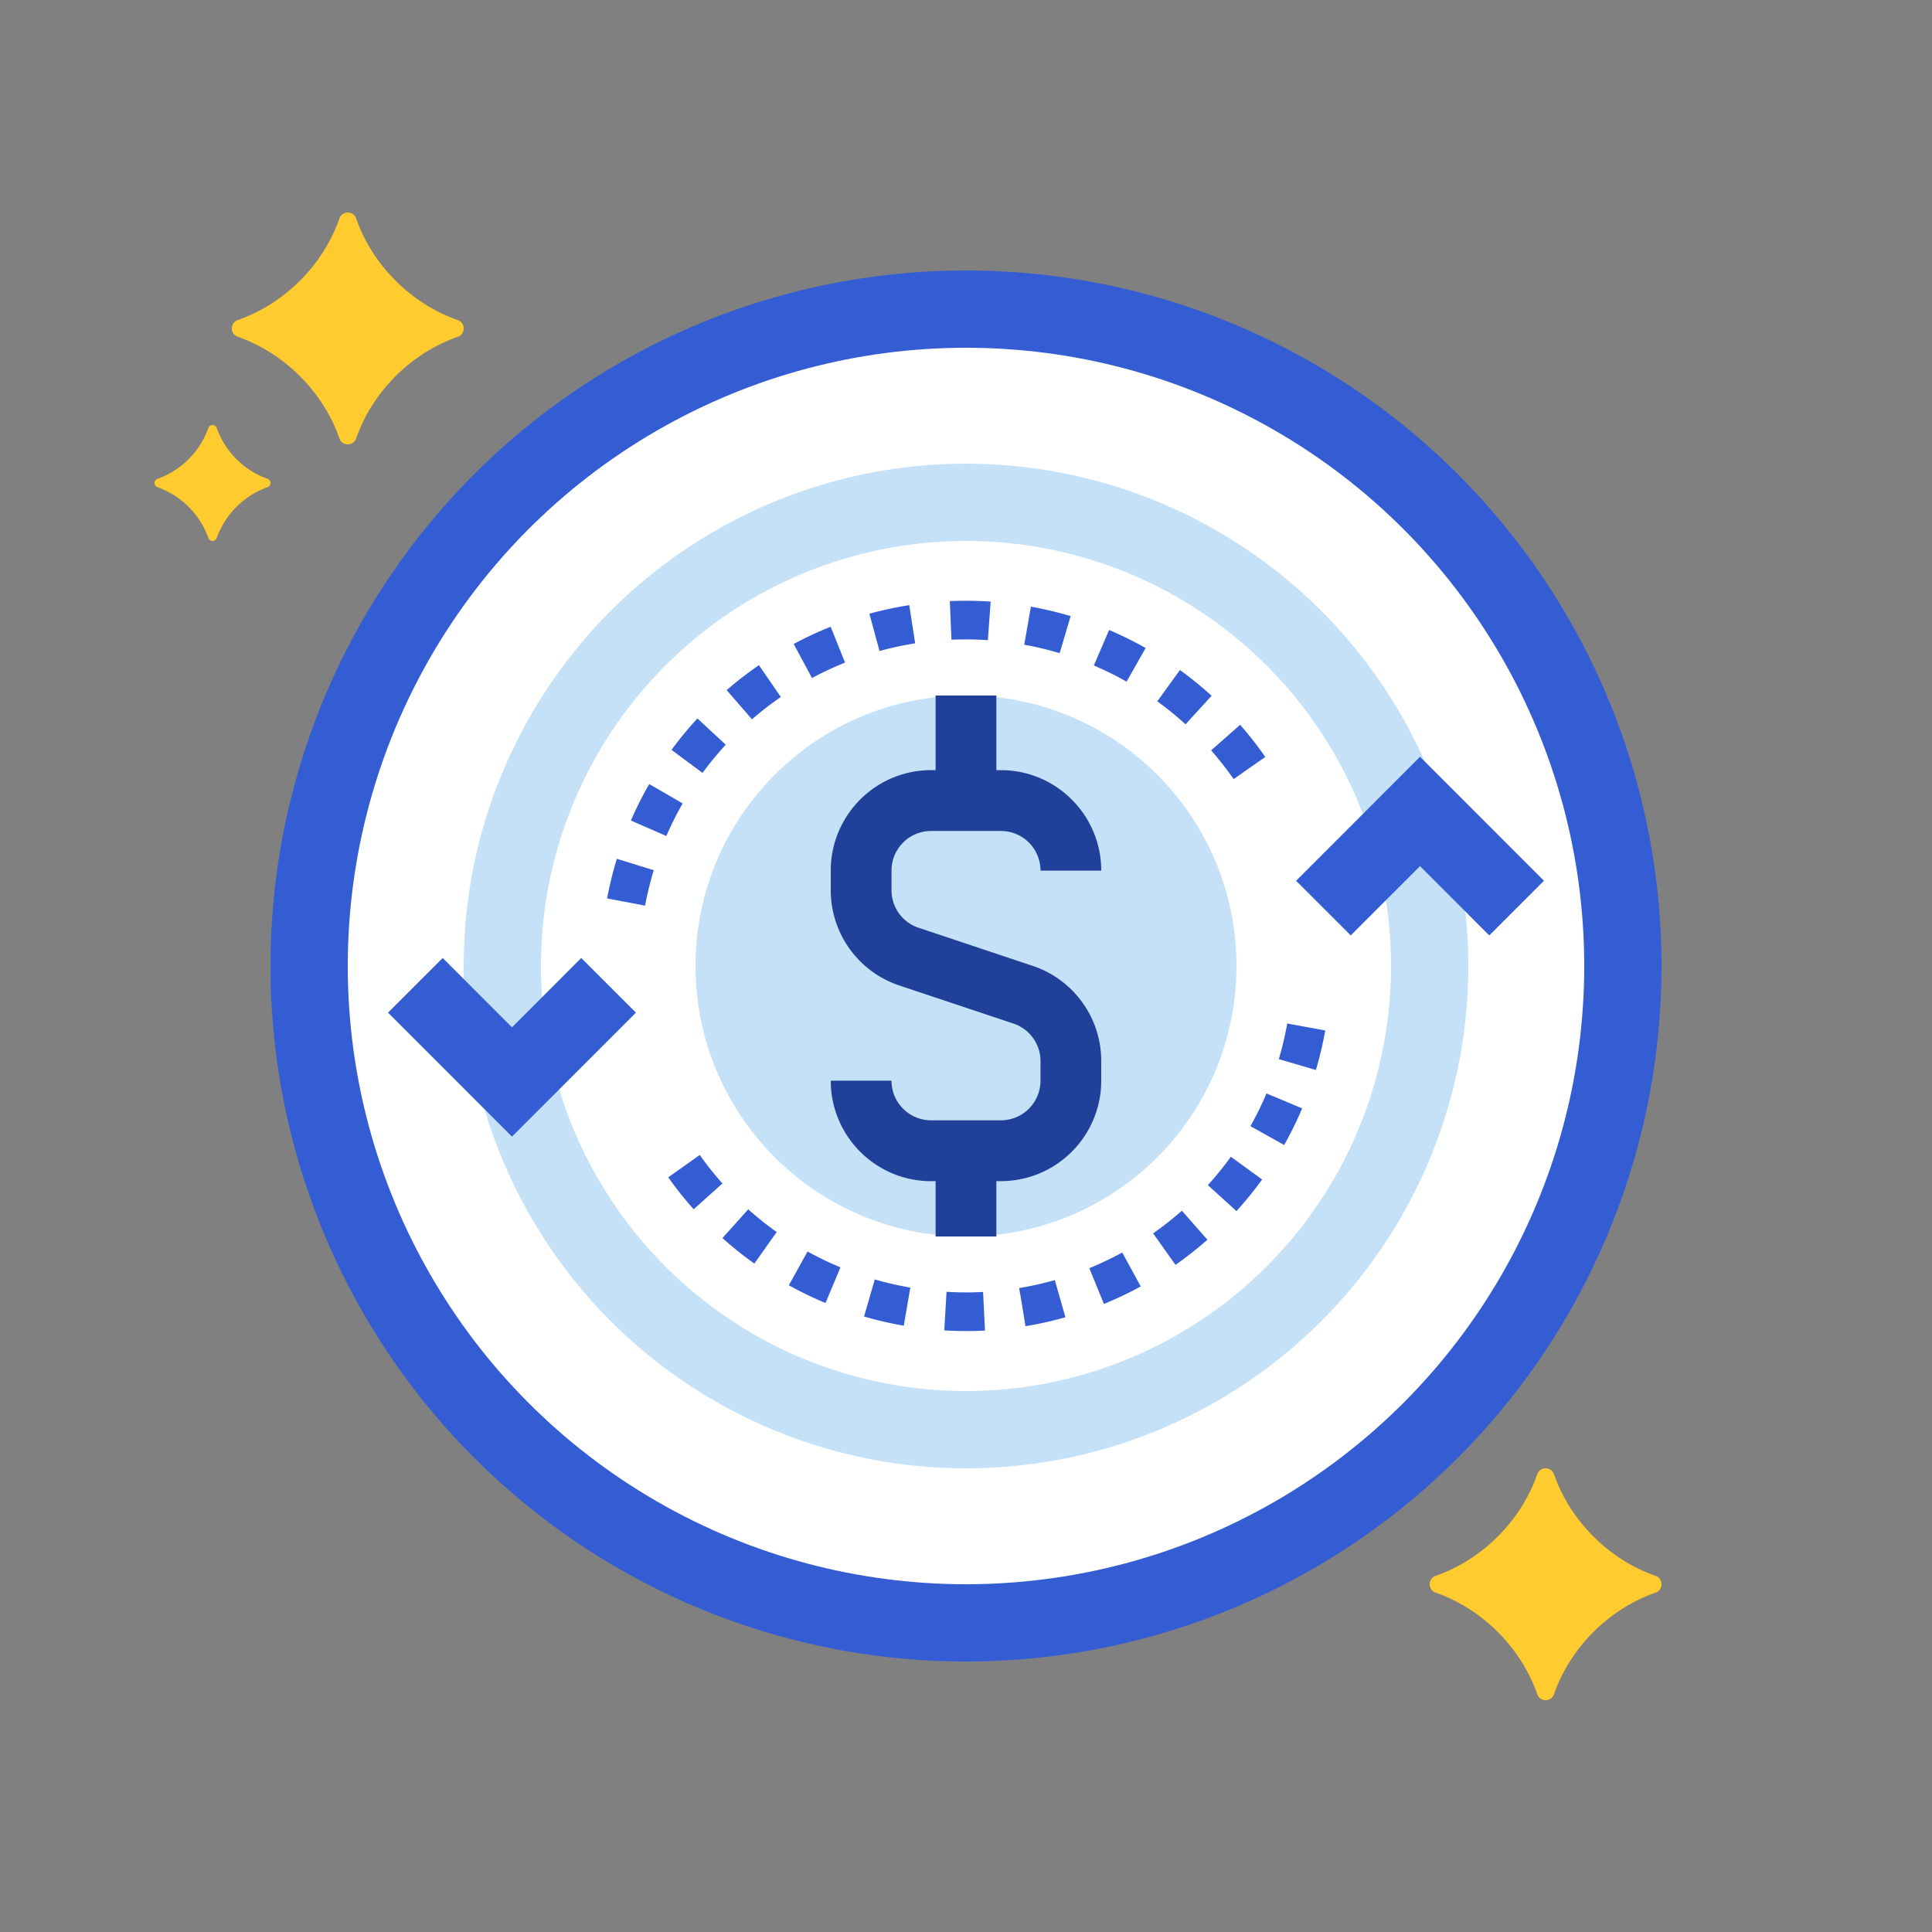
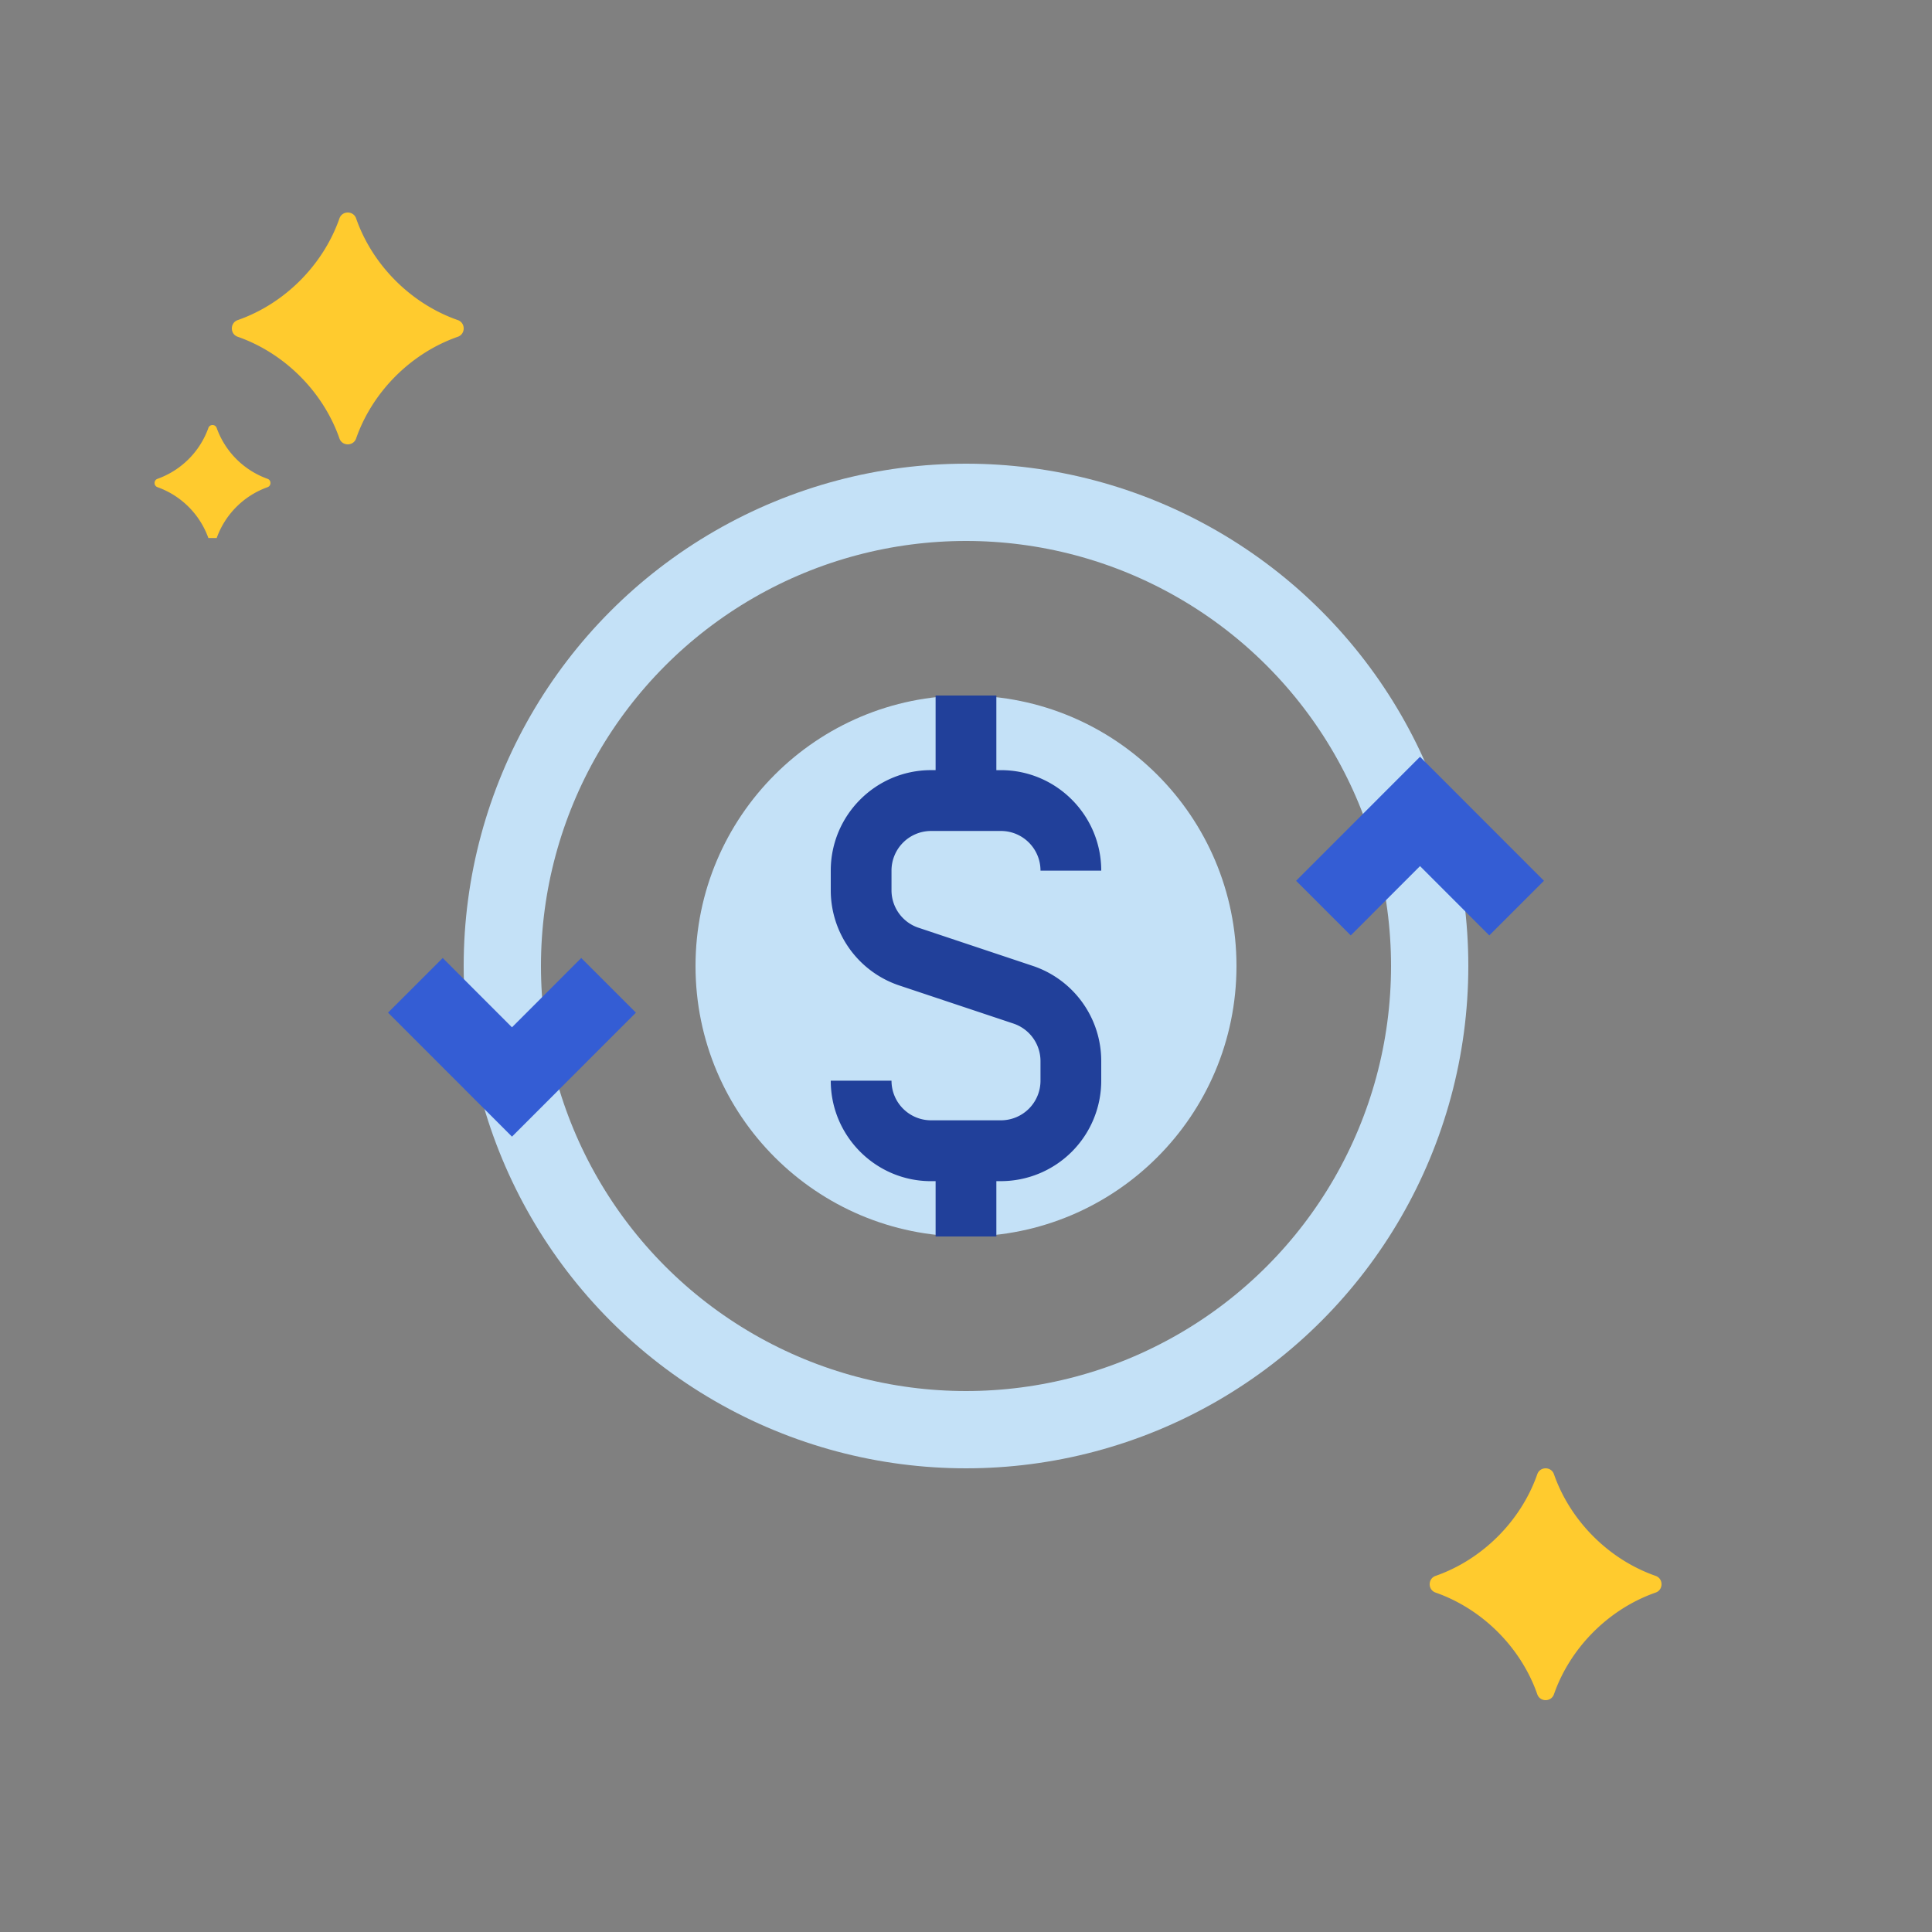
<svg xmlns="http://www.w3.org/2000/svg" width="100" height="100" viewBox="0 0 100 100">
  <rect x="0" y="0" width="100" height="100" fill="#808080" stroke="none" />
  <g fill="none" fill-rule="evenodd">
-     <circle cx="50" cy="50" r="34" fill="#FFF" stroke="#345DD4" stroke-width="4" />
    <circle cx="50" cy="50" r="14" fill="#C4E1F7" />
    <circle cx="50" cy="50" r="24" stroke="#C4E1F7" stroke-width="4" />
-     <path fill="#FFCB2E" d="M17.57 22.696c-.844-2.42-2.846-4.42-5.266-5.265-.405-.14-.405-.721 0-.863 2.42-.843 4.422-2.845 5.266-5.264.141-.405.72-.405.862 0 .844 2.419 2.845 4.42 5.266 5.264.403.142.403.722 0 .863-2.421.844-4.422 2.845-5.266 5.265-.142.405-.721.405-.862 0M79.57 87.696c-.844-2.42-2.846-4.42-5.266-5.265-.405-.14-.405-.721 0-.863 2.42-.843 4.422-2.845 5.266-5.264.141-.405.72-.405.862 0 .844 2.419 2.845 4.42 5.266 5.264.403.142.403.722 0 .863-2.421.844-4.422 2.845-5.266 5.265-.142.405-.721.405-.862 0M10.785 27.848a4.355 4.355 0 0 0-2.633-2.632c-.203-.071-.203-.361 0-.432a4.354 4.354 0 0 0 2.633-2.632c.07-.203.36-.203.431 0a4.353 4.353 0 0 0 2.633 2.632c.201.071.201.361 0 .432a4.354 4.354 0 0 0-2.633 2.632c-.071.203-.36.203-.431 0" />
-     <path stroke="#345DD4" stroke-dasharray="2,2" stroke-width="2" d="M35.404 60.36a17.84 17.84 0 0 0 11.484 7.26c9.734 1.717 19.016-4.782 20.733-14.517m-2.95-13.351a17.841 17.841 0 0 0-11.568-7.382c-9.734-1.716-19.016 4.784-20.733 14.518" />
+     <path fill="#FFCB2E" d="M17.57 22.696c-.844-2.42-2.846-4.42-5.266-5.265-.405-.14-.405-.721 0-.863 2.42-.843 4.422-2.845 5.266-5.264.141-.405.72-.405.862 0 .844 2.419 2.845 4.42 5.266 5.264.403.142.403.722 0 .863-2.421.844-4.422 2.845-5.266 5.265-.142.405-.721.405-.862 0M79.57 87.696c-.844-2.42-2.846-4.42-5.266-5.265-.405-.14-.405-.721 0-.863 2.42-.843 4.422-2.845 5.266-5.264.141-.405.72-.405.862 0 .844 2.419 2.845 4.42 5.266 5.264.403.142.403.722 0 .863-2.421.844-4.422 2.845-5.266 5.265-.142.405-.721.405-.862 0M10.785 27.848a4.355 4.355 0 0 0-2.633-2.632c-.203-.071-.203-.361 0-.432a4.354 4.354 0 0 0 2.633-2.632c.07-.203.36-.203.431 0a4.353 4.353 0 0 0 2.633 2.632c.201.071.201.361 0 .432a4.354 4.354 0 0 0-2.633 2.632" />
    <path fill="#21409A" d="M47.542 48.02a2.045 2.045 0 0 1-1.398-1.945v-1.012a2.05 2.05 0 0 1 2.045-2.052h3.62c1.13 0 2.047.92 2.047 2.052H57c0-2.867-2.33-5.2-5.192-5.2h-.237V36h-3.144v3.862h-.238c-2.861 0-5.189 2.334-5.189 5.2v1.013a5.193 5.193 0 0 0 3.548 4.933l5.906 1.971a2.051 2.051 0 0 1 1.402 1.946v1.012a2.05 2.05 0 0 1-2.048 2.05h-3.62a2.05 2.05 0 0 1-2.044-2.05H43c0 2.867 2.328 5.2 5.189 5.2h.238V64h3.144v-2.864h.237A5.201 5.201 0 0 0 57 55.937v-1.012a5.192 5.192 0 0 0-3.55-4.933l-5.908-1.973z" />
    <path stroke="#345DD4" stroke-width="4" d="M21.5 51l5 5.003 5-5.003M68.5 47.003l5-5.003 5 5.003" />
  </g>
</svg>